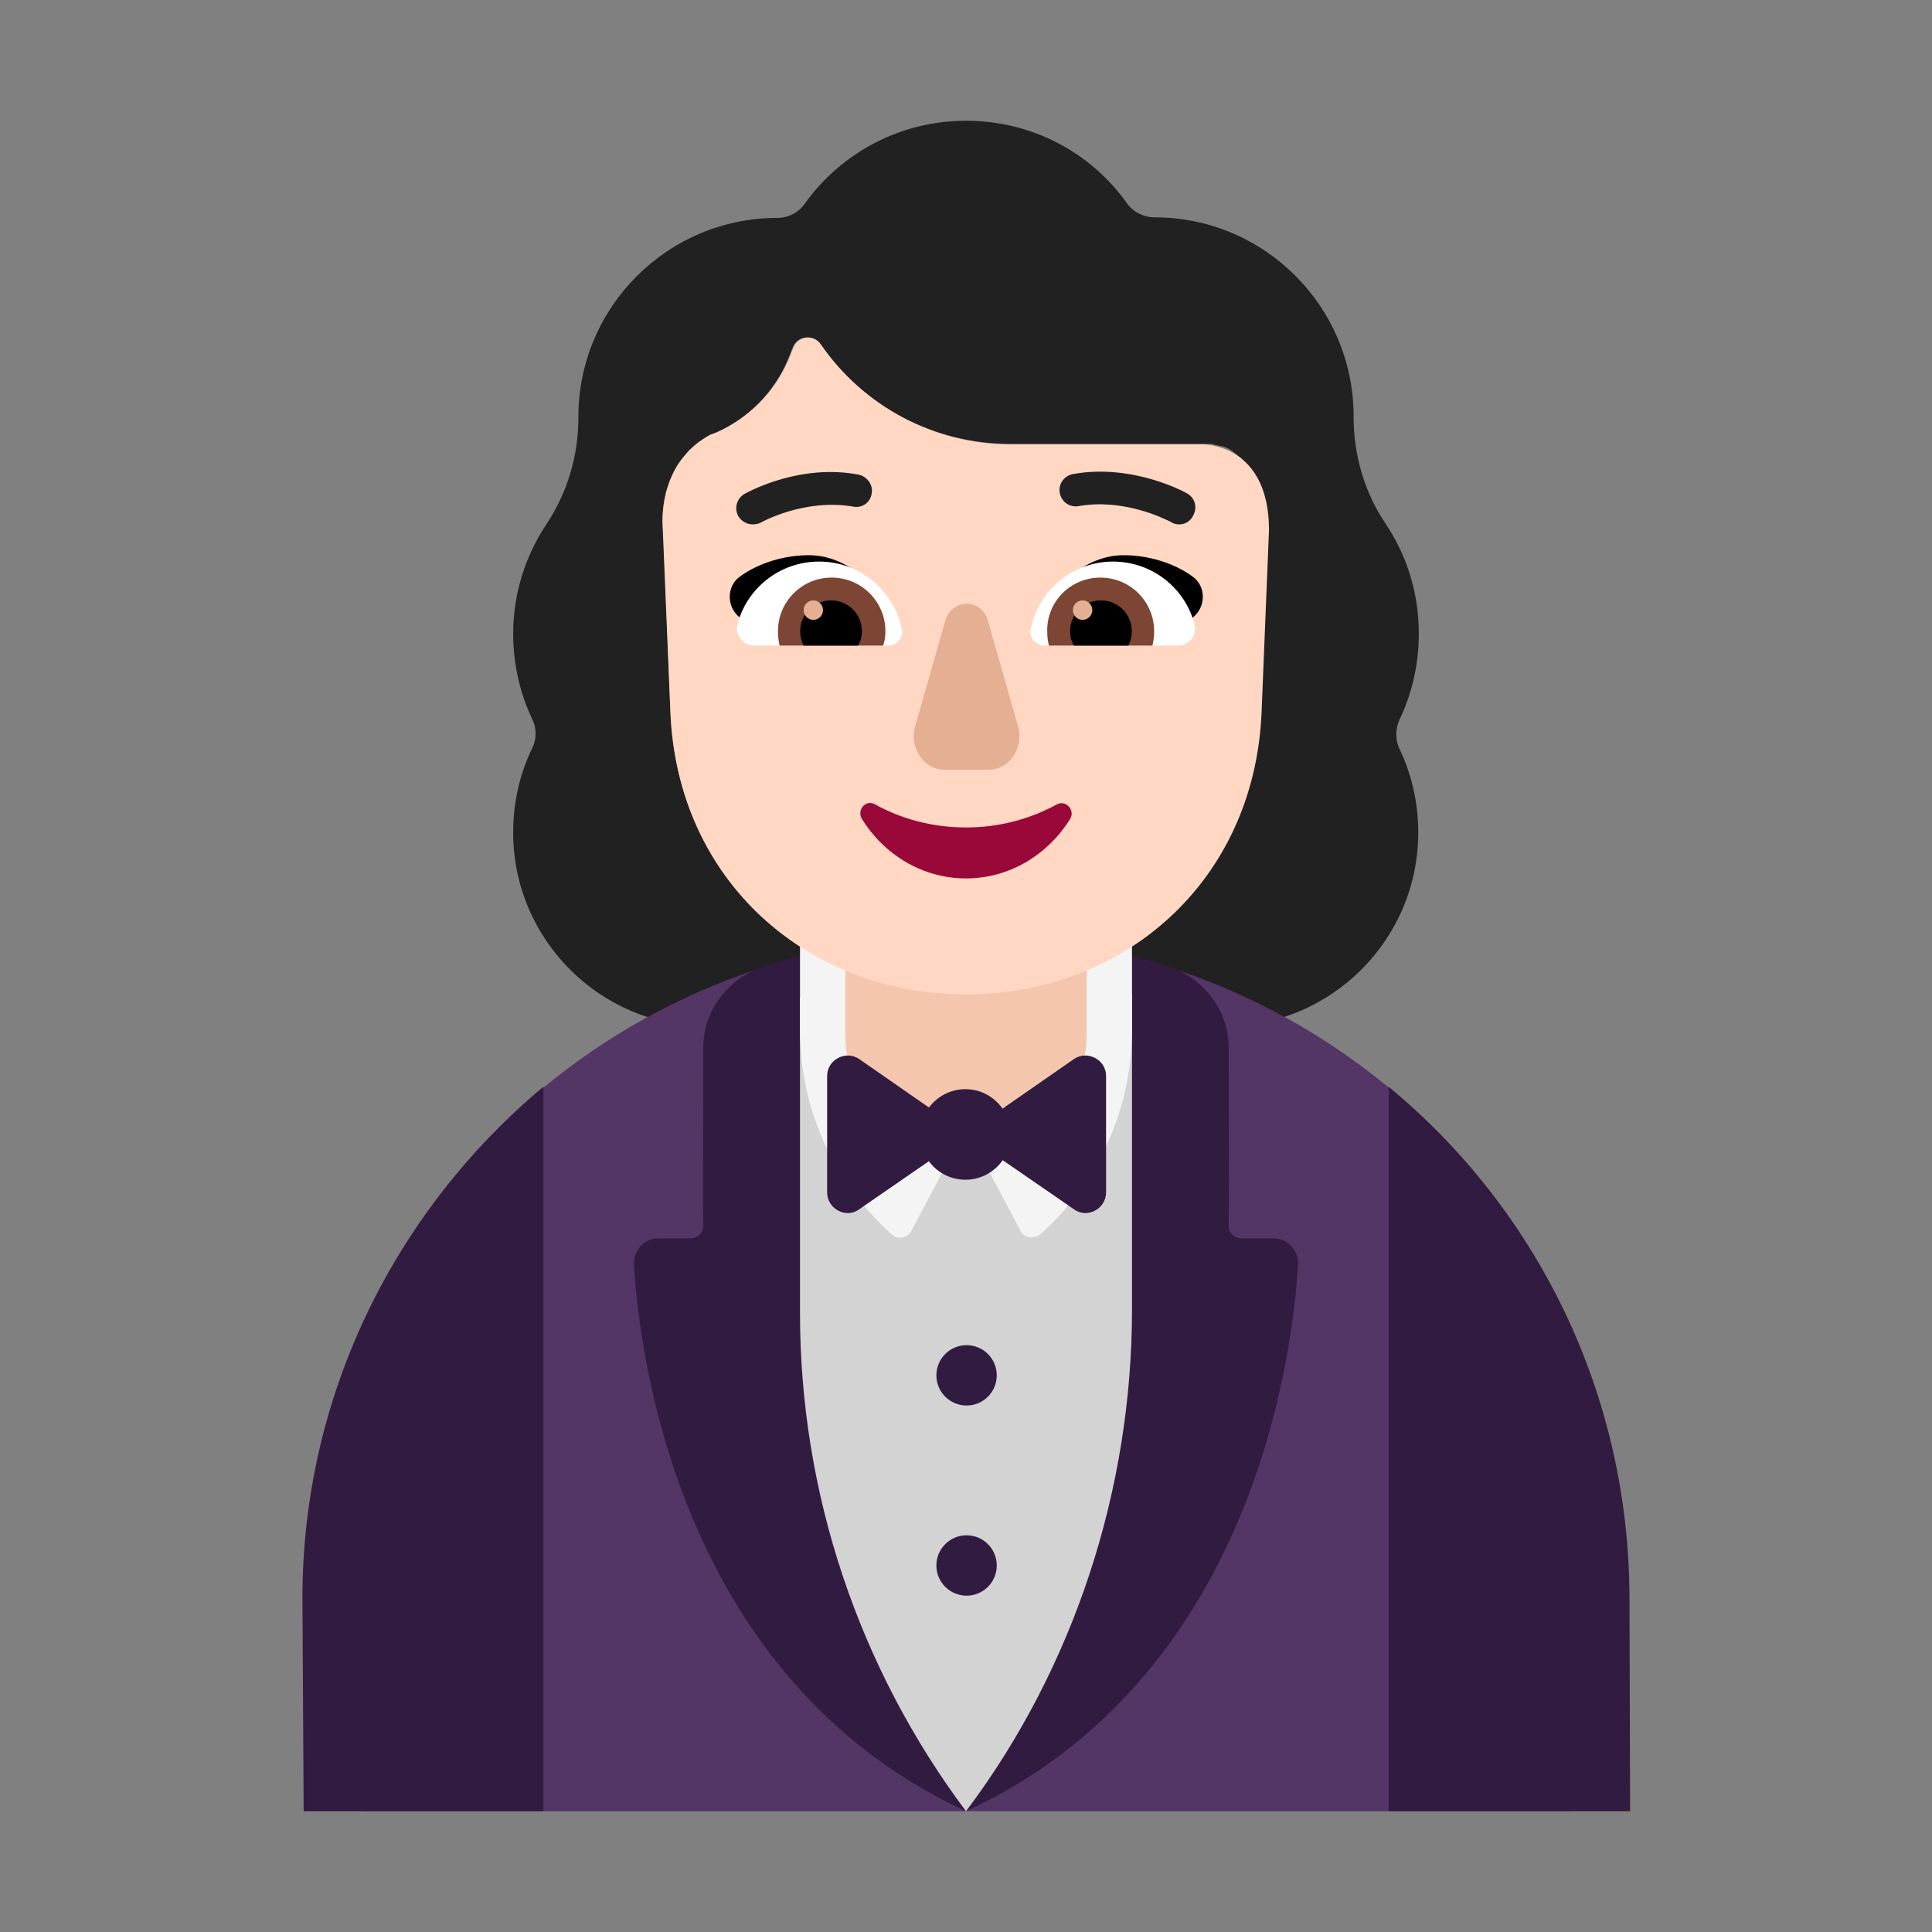
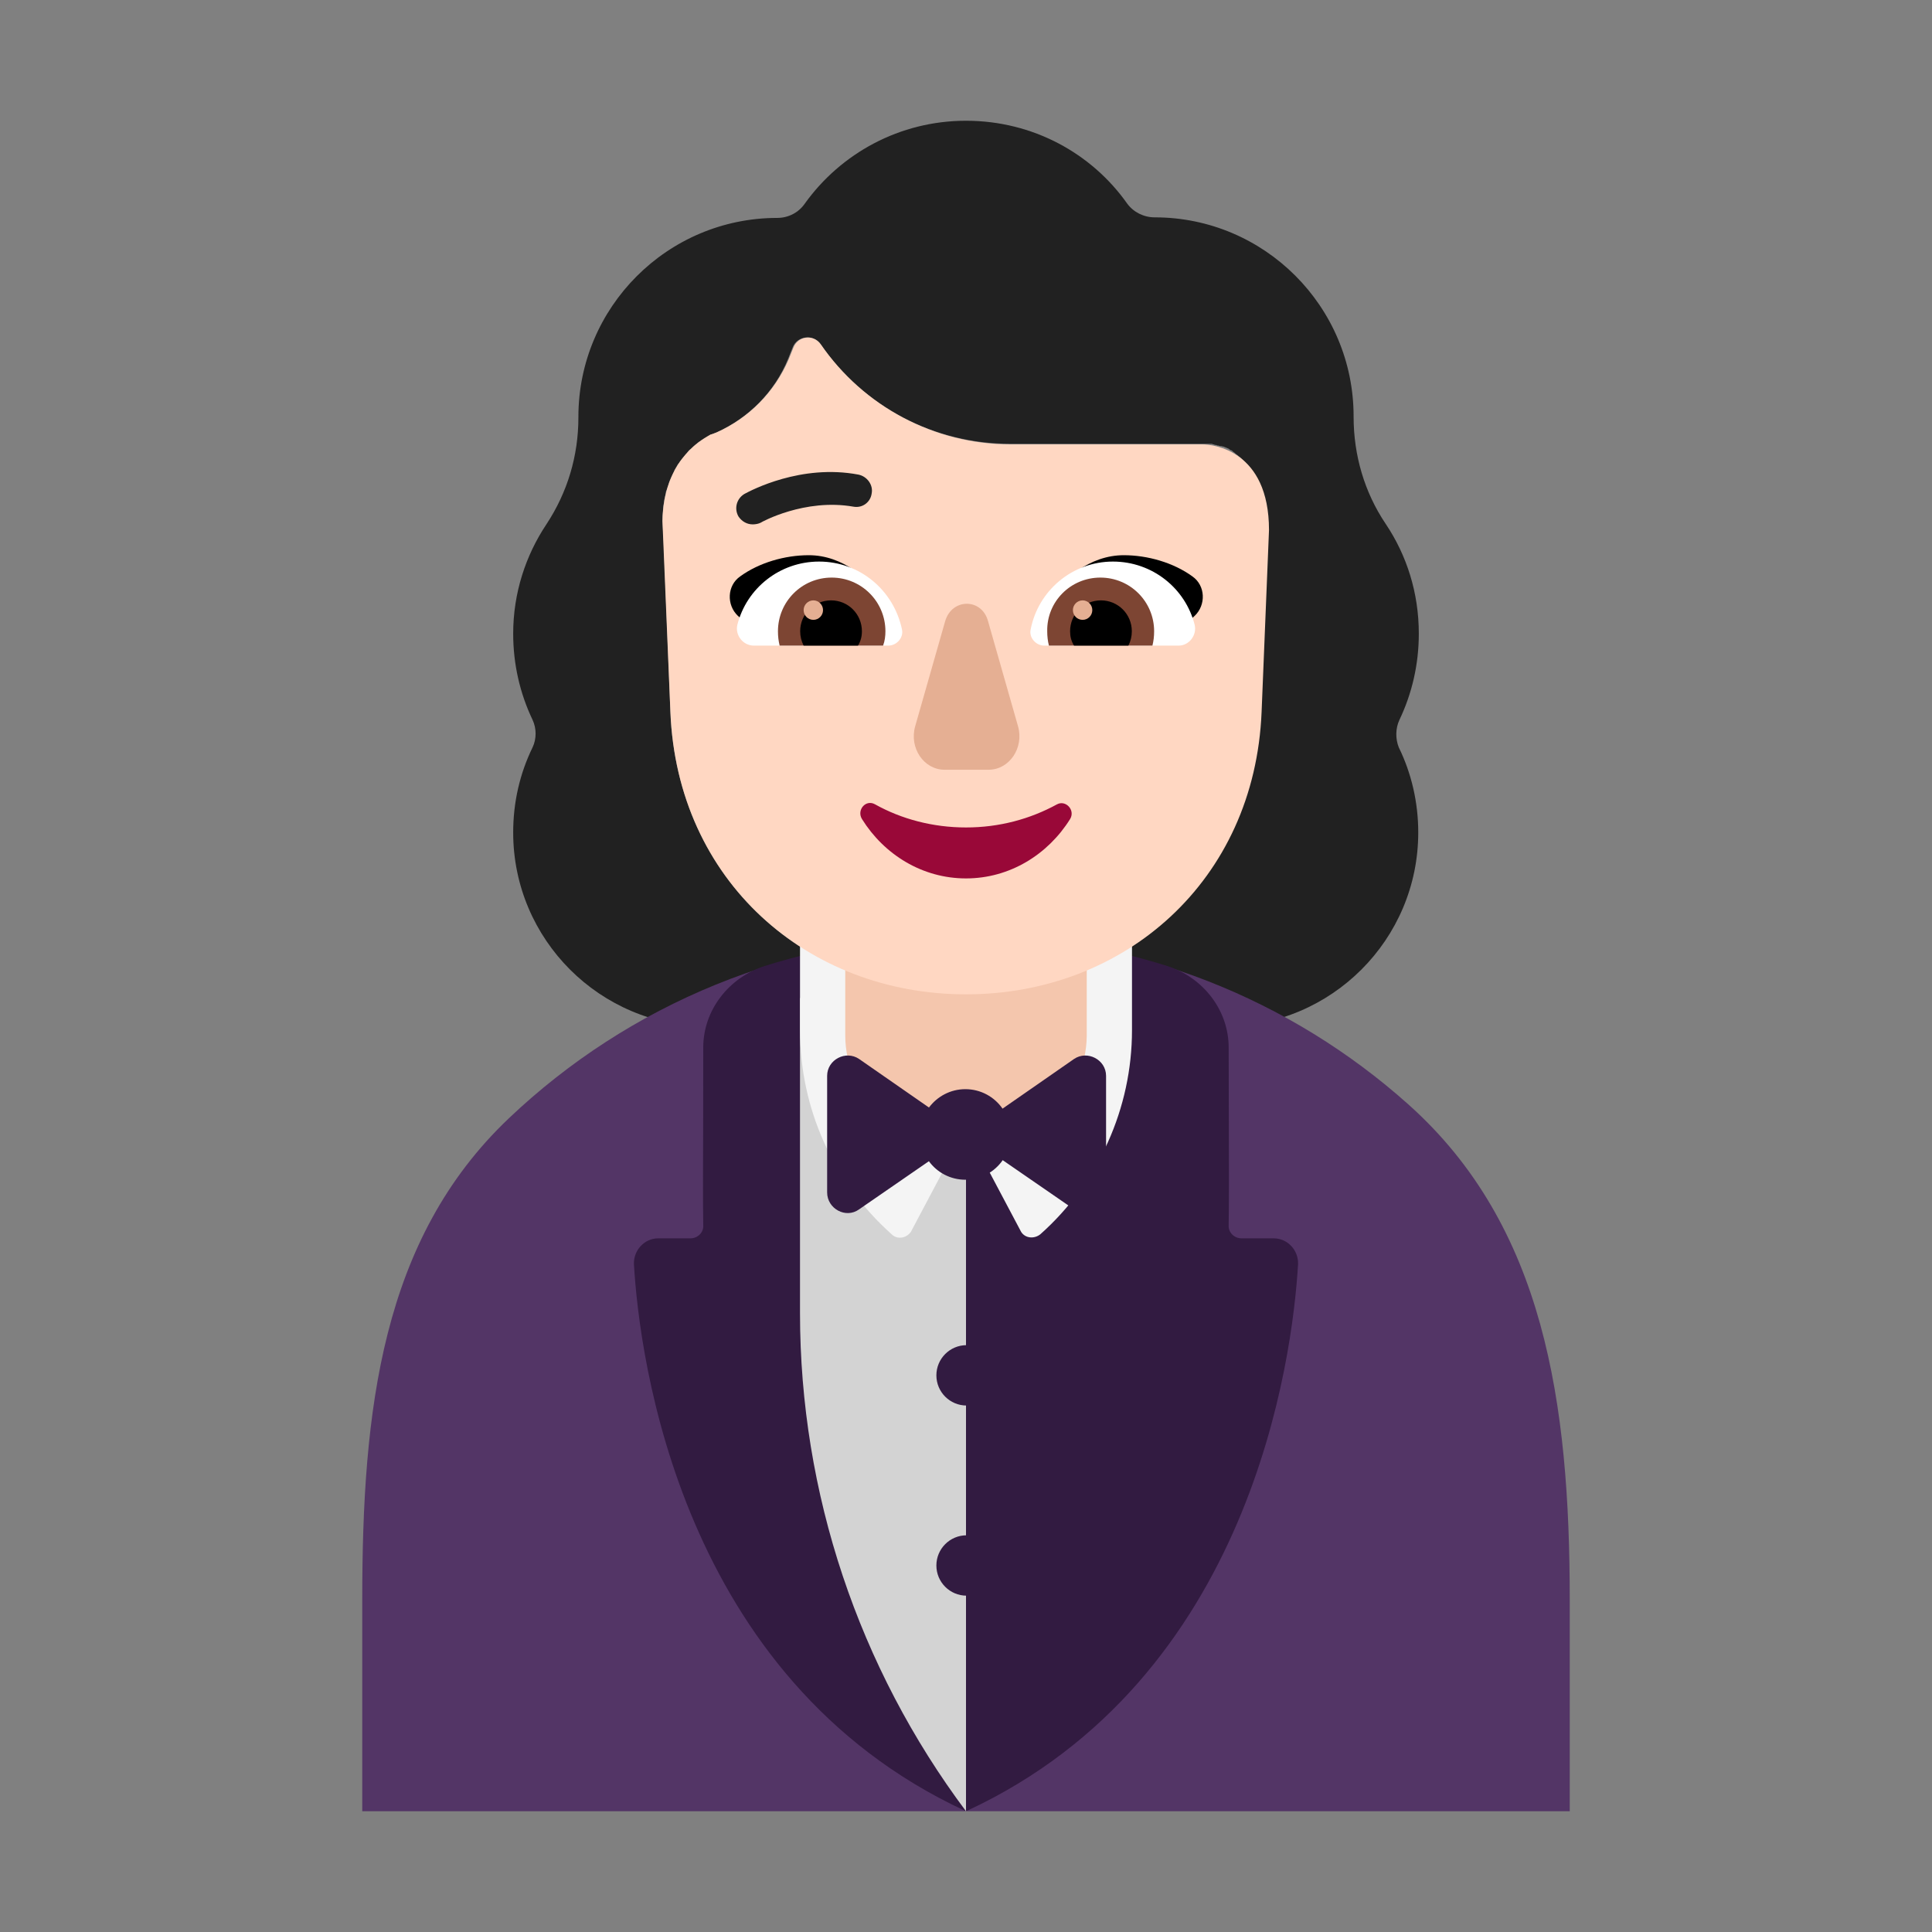
<svg xmlns="http://www.w3.org/2000/svg" width="24" height="24" viewBox="0 0 24 24" fill="none">
  <rect x="0" y="0" width="24" height="24" fill="#808080" stroke="none" />
  <path d="M17.384 8.943C17.54 8.616 17.625 8.254 17.625 7.871C17.625 7.366 17.476 6.898 17.213 6.507C16.95 6.116 16.815 5.655 16.815 5.179V5.172C16.815 3.808 15.707 2.7 14.344 2.7C14.209 2.7 14.081 2.636 14.003 2.53C13.562 1.905 12.831 1.5 12 1.5C11.176 1.5 10.445 1.905 9.997 2.53C9.919 2.643 9.791 2.707 9.656 2.707C8.293 2.707 7.185 3.815 7.185 5.179V5.186C7.185 5.662 7.05 6.116 6.787 6.514C6.531 6.898 6.375 7.366 6.375 7.871C6.375 8.254 6.46 8.616 6.616 8.943C6.666 9.05 6.666 9.178 6.616 9.284C6.46 9.604 6.375 9.959 6.375 10.342C6.375 11.671 7.455 12.75 8.783 12.75H15.21C16.538 12.75 17.618 11.671 17.618 10.342C17.618 9.966 17.533 9.604 17.376 9.284C17.334 9.178 17.334 9.05 17.384 8.943ZM12 12.352C10.033 12.352 8.413 10.946 8.328 8.844L8.243 6.699L8.229 6.472C8.229 6.429 8.229 6.393 8.236 6.351C8.236 6.344 8.236 6.344 8.236 6.337C8.236 6.301 8.243 6.266 8.25 6.23C8.25 6.223 8.25 6.223 8.25 6.216C8.257 6.188 8.264 6.152 8.271 6.124C8.271 6.116 8.271 6.116 8.271 6.109C8.286 6.081 8.293 6.045 8.307 6.017V6.01C8.314 5.982 8.328 5.953 8.342 5.925C8.357 5.896 8.364 5.875 8.378 5.847C8.378 5.847 8.378 5.847 8.378 5.839C8.392 5.818 8.406 5.797 8.42 5.768C8.42 5.768 8.42 5.761 8.428 5.761C8.442 5.74 8.456 5.719 8.47 5.705L8.477 5.697C8.491 5.676 8.506 5.662 8.52 5.648L8.527 5.641C8.534 5.626 8.548 5.605 8.562 5.591C8.584 5.577 8.598 5.562 8.612 5.548C8.626 5.534 8.641 5.52 8.655 5.513C8.655 5.513 8.662 5.513 8.662 5.506C8.676 5.491 8.69 5.484 8.705 5.477C8.705 5.477 8.712 5.477 8.712 5.47C8.726 5.463 8.74 5.456 8.747 5.449H8.754C8.768 5.442 8.776 5.435 8.79 5.428C8.79 5.428 8.79 5.428 8.797 5.428C8.804 5.413 8.818 5.406 8.825 5.399C8.854 5.392 8.882 5.378 8.903 5.371C9.294 5.193 9.621 4.874 9.791 4.455L9.848 4.312C9.905 4.17 10.104 4.149 10.189 4.27C10.722 5.051 11.602 5.513 12.547 5.513H14.926C14.933 5.513 14.933 5.513 14.94 5.513H14.947C14.954 5.513 14.954 5.513 14.962 5.513H14.969H14.976C14.983 5.513 14.983 5.513 14.99 5.513H14.997C15.004 5.513 15.011 5.513 15.011 5.513H15.018C15.026 5.513 15.033 5.513 15.04 5.513H15.047C15.054 5.513 15.061 5.513 15.068 5.52H15.075C15.082 5.52 15.089 5.527 15.097 5.527H15.104C15.111 5.527 15.118 5.534 15.125 5.534H15.132C15.139 5.534 15.146 5.541 15.161 5.541H15.168C15.175 5.541 15.189 5.548 15.196 5.548H15.203C15.21 5.555 15.224 5.555 15.232 5.562H15.239C15.246 5.57 15.26 5.57 15.267 5.577C15.267 5.577 15.274 5.577 15.274 5.584C15.281 5.591 15.296 5.591 15.303 5.598C15.303 5.598 15.31 5.598 15.31 5.605C15.317 5.612 15.331 5.619 15.338 5.626C15.338 5.626 15.345 5.626 15.345 5.634C15.352 5.641 15.367 5.648 15.374 5.655C15.374 5.655 15.381 5.655 15.381 5.662C15.388 5.669 15.402 5.676 15.409 5.683C15.409 5.683 15.409 5.683 15.416 5.69C15.423 5.697 15.438 5.712 15.445 5.719C15.445 5.719 15.445 5.719 15.452 5.726C15.459 5.733 15.473 5.747 15.48 5.754C15.487 5.768 15.501 5.776 15.508 5.79C15.516 5.804 15.53 5.818 15.537 5.832C15.651 5.989 15.736 6.223 15.736 6.564L15.643 8.822C15.587 10.939 13.967 12.352 12 12.352Z" fill="#212121" />
  <path d="M12.004 11.625C9.803 11.625 7.802 12.486 6.322 13.891C4.738 15.394 4.5 17.518 4.5 19.875V22.5H6H17.625H19.5V19.875C19.5 17.427 19.186 15.23 17.496 13.72C16.038 12.417 14.114 11.625 12.004 11.625Z" fill="#533566" />
  <path d="M11.985 22.493H12.015C15.55 20.85 16.056 16.868 16.125 15.705C16.132 15.533 15.996 15.383 15.822 15.383H15.422C15.331 15.383 15.256 15.308 15.263 15.218C15.268 14.95 15.267 14.463 15.265 13.921C15.264 13.629 15.263 13.312 15.263 13.013C15.263 12.548 14.946 12.143 14.5 12C13.715 11.753 12.876 11.618 12.007 11.618H11.992C11.123 11.618 10.285 11.753 9.499 12C9.054 12.143 8.736 12.548 8.736 13.013C8.736 13.313 8.735 13.63 8.735 13.922C8.733 14.464 8.731 14.95 8.736 15.218C8.744 15.308 8.668 15.383 8.578 15.383H8.177C8.004 15.383 7.868 15.533 7.875 15.705C7.943 16.868 8.449 20.85 11.985 22.493Z" fill="#321B41" />
-   <path d="M6.75 13.5C4.927 15.023 3.75 17.317 3.757 19.875L3.772 22.5H6.75V13.5Z" fill="#321B41" />
-   <path d="M17.25 13.5V22.5H20.25L20.242 19.867C20.242 17.31 19.087 15.015 17.25 13.5Z" fill="#321B41" />
-   <path d="M9.938 12.398V16.312C9.938 18.547 10.665 20.715 12 22.5C13.342 20.715 14.062 18.503 14.062 16.267V12.352L9.938 12.398Z" fill="#D3D3D3" />
+   <path d="M9.938 12.398V16.312C9.938 18.547 10.665 20.715 12 22.5V12.352L9.938 12.398Z" fill="#D3D3D3" />
  <path d="M14.055 10.875H12H9.938V12.797C9.938 13.766 10.347 14.682 11.077 15.333C11.144 15.4 11.255 15.385 11.315 15.303L12 14.01L12.685 15.303C12.737 15.385 12.849 15.392 12.923 15.333C13.646 14.69 14.062 13.766 14.062 12.797V10.875H14.055Z" fill="#F4F4F4" />
  <path d="M12 14.25C11.17 14.25 10.5 13.629 10.5 12.86V11.133C10.5 10.371 11.17 9.75 12 9.75C12.83 9.75 13.5 10.371 13.5 11.14V12.867C13.493 13.629 12.823 14.25 12 14.25Z" fill="#F4C6AD" />
  <path d="M11.992 13.53C11.807 13.53 11.643 13.62 11.54 13.758L10.672 13.155C10.507 13.043 10.275 13.163 10.275 13.365V14.813C10.275 15.015 10.507 15.143 10.672 15.023L11.539 14.425C11.641 14.565 11.806 14.655 11.992 14.655C12.185 14.655 12.354 14.559 12.456 14.412L13.342 15.023C13.507 15.143 13.74 15.015 13.74 14.813V13.365C13.74 13.163 13.507 13.043 13.342 13.155L12.454 13.772C12.353 13.626 12.184 13.53 11.992 13.53Z" fill="#321B41" />
  <path d="M12.007 17.46C12.215 17.46 12.382 17.292 12.382 17.085C12.382 16.878 12.215 16.71 12.007 16.71C11.8 16.71 11.632 16.878 11.632 17.085C11.632 17.292 11.8 17.46 12.007 17.46Z" fill="#321B41" />
  <path d="M12.007 19.822C12.215 19.822 12.382 19.654 12.382 19.447C12.382 19.24 12.215 19.072 12.007 19.072C11.8 19.072 11.632 19.24 11.632 19.447C11.632 19.654 11.8 19.822 12.007 19.822Z" fill="#321B41" />
  <path d="M14.933 5.52H12.554C11.609 5.52 10.729 5.051 10.196 4.277C10.104 4.149 9.912 4.171 9.855 4.32L9.798 4.462C9.621 4.874 9.301 5.193 8.903 5.371C8.882 5.378 8.854 5.392 8.825 5.399C8.655 5.492 8.243 5.761 8.229 6.472L8.328 8.844C8.413 10.946 10.033 12.352 12 12.352C13.967 12.352 15.586 10.946 15.672 8.844L15.764 6.585C15.764 5.591 15.068 5.52 14.933 5.52Z" fill="#FFD7C2" />
  <path d="M10.047 6.897C10.466 6.897 10.807 7.189 11.027 7.515C10.854 7.567 10.686 7.616 10.52 7.663C10.187 7.758 9.862 7.851 9.521 7.97L9.166 7.65C9.024 7.515 9.031 7.274 9.195 7.16C9.429 6.99 9.749 6.897 10.047 6.897Z" fill="black" />
  <path d="M13.96 6.897C13.541 6.897 13.193 7.189 12.98 7.515C13.165 7.572 13.346 7.624 13.525 7.676C13.841 7.766 14.155 7.857 14.486 7.97L14.841 7.65C14.983 7.515 14.976 7.274 14.812 7.16C14.578 6.99 14.258 6.897 13.96 6.897Z" fill="black" />
  <path d="M10.175 6.976C9.685 6.976 9.273 7.309 9.159 7.764C9.131 7.892 9.23 8.02 9.365 8.02H11.034C11.141 8.02 11.226 7.92 11.205 7.821C11.105 7.338 10.686 6.976 10.175 6.976Z" fill="white" />
  <path d="M13.825 6.976C14.316 6.976 14.727 7.309 14.841 7.764C14.87 7.892 14.77 8.02 14.642 8.02H12.973C12.867 8.02 12.781 7.92 12.803 7.821C12.895 7.338 13.321 6.976 13.825 6.976Z" fill="white" />
  <path d="M9.664 7.842C9.664 7.473 9.962 7.175 10.331 7.175C10.7 7.175 10.999 7.473 10.999 7.842C10.999 7.899 10.992 7.963 10.97 8.02H9.685C9.671 7.963 9.664 7.906 9.664 7.842Z" fill="#7D4533" />
  <path d="M14.337 7.842C14.337 7.473 14.039 7.175 13.669 7.175C13.3 7.175 13.002 7.473 13.009 7.842C13.009 7.906 13.016 7.963 13.03 8.02H14.316C14.33 7.963 14.337 7.906 14.337 7.842Z" fill="#7D4533" />
  <path d="M10.324 7.458C10.537 7.458 10.707 7.629 10.707 7.842C10.707 7.906 10.693 7.963 10.658 8.02H9.983C9.955 7.963 9.94 7.906 9.94 7.842C9.94 7.629 10.111 7.458 10.324 7.458Z" fill="black" />
  <path d="M13.676 7.458C13.463 7.458 13.293 7.629 13.293 7.842C13.293 7.906 13.307 7.963 13.342 8.02H14.017C14.046 7.963 14.06 7.906 14.06 7.842C14.06 7.629 13.889 7.458 13.676 7.458Z" fill="black" />
  <path d="M10.224 7.579C10.224 7.646 10.17 7.7 10.104 7.7C10.037 7.7 9.983 7.646 9.983 7.579C9.983 7.513 10.037 7.458 10.104 7.458C10.17 7.458 10.224 7.513 10.224 7.579Z" fill="#E5AF93" />
  <path d="M13.569 7.579C13.569 7.646 13.515 7.7 13.449 7.7C13.382 7.7 13.328 7.646 13.328 7.579C13.328 7.513 13.382 7.458 13.449 7.458C13.515 7.458 13.569 7.513 13.569 7.579Z" fill="#E5AF93" />
  <path d="M11.741 7.717L11.369 9.021C11.292 9.288 11.474 9.562 11.734 9.562H12.281C12.54 9.562 12.723 9.288 12.646 9.021L12.274 7.717C12.197 7.428 11.825 7.428 11.741 7.717Z" fill="#E5AF93" />
  <path d="M12 10.279C11.588 10.279 11.198 10.175 10.869 9.991C10.754 9.927 10.639 10.063 10.708 10.175C10.983 10.616 11.457 10.912 12 10.912C12.543 10.912 13.017 10.616 13.293 10.175C13.361 10.063 13.239 9.935 13.132 9.991C12.796 10.175 12.413 10.279 12 10.279Z" fill="#990838" />
-   <path d="M14.55 6.486C14.578 6.507 14.614 6.514 14.649 6.514C14.72 6.514 14.784 6.479 14.82 6.408C14.877 6.308 14.848 6.188 14.749 6.131C14.727 6.117 14.074 5.755 13.328 5.889C13.215 5.911 13.144 6.017 13.165 6.124C13.186 6.237 13.293 6.308 13.399 6.287C13.951 6.19 14.45 6.437 14.537 6.48C14.545 6.484 14.55 6.486 14.55 6.486Z" fill="#212121" />
  <path d="M9.173 6.415C9.216 6.479 9.28 6.514 9.351 6.514C9.386 6.514 9.422 6.507 9.45 6.493C9.457 6.486 9.997 6.188 10.601 6.294C10.715 6.315 10.814 6.237 10.828 6.131C10.85 6.024 10.771 5.918 10.665 5.896C9.95 5.76 9.326 6.094 9.251 6.134C9.248 6.136 9.244 6.138 9.244 6.138C9.152 6.195 9.117 6.315 9.173 6.415Z" fill="#212121" />
</svg>